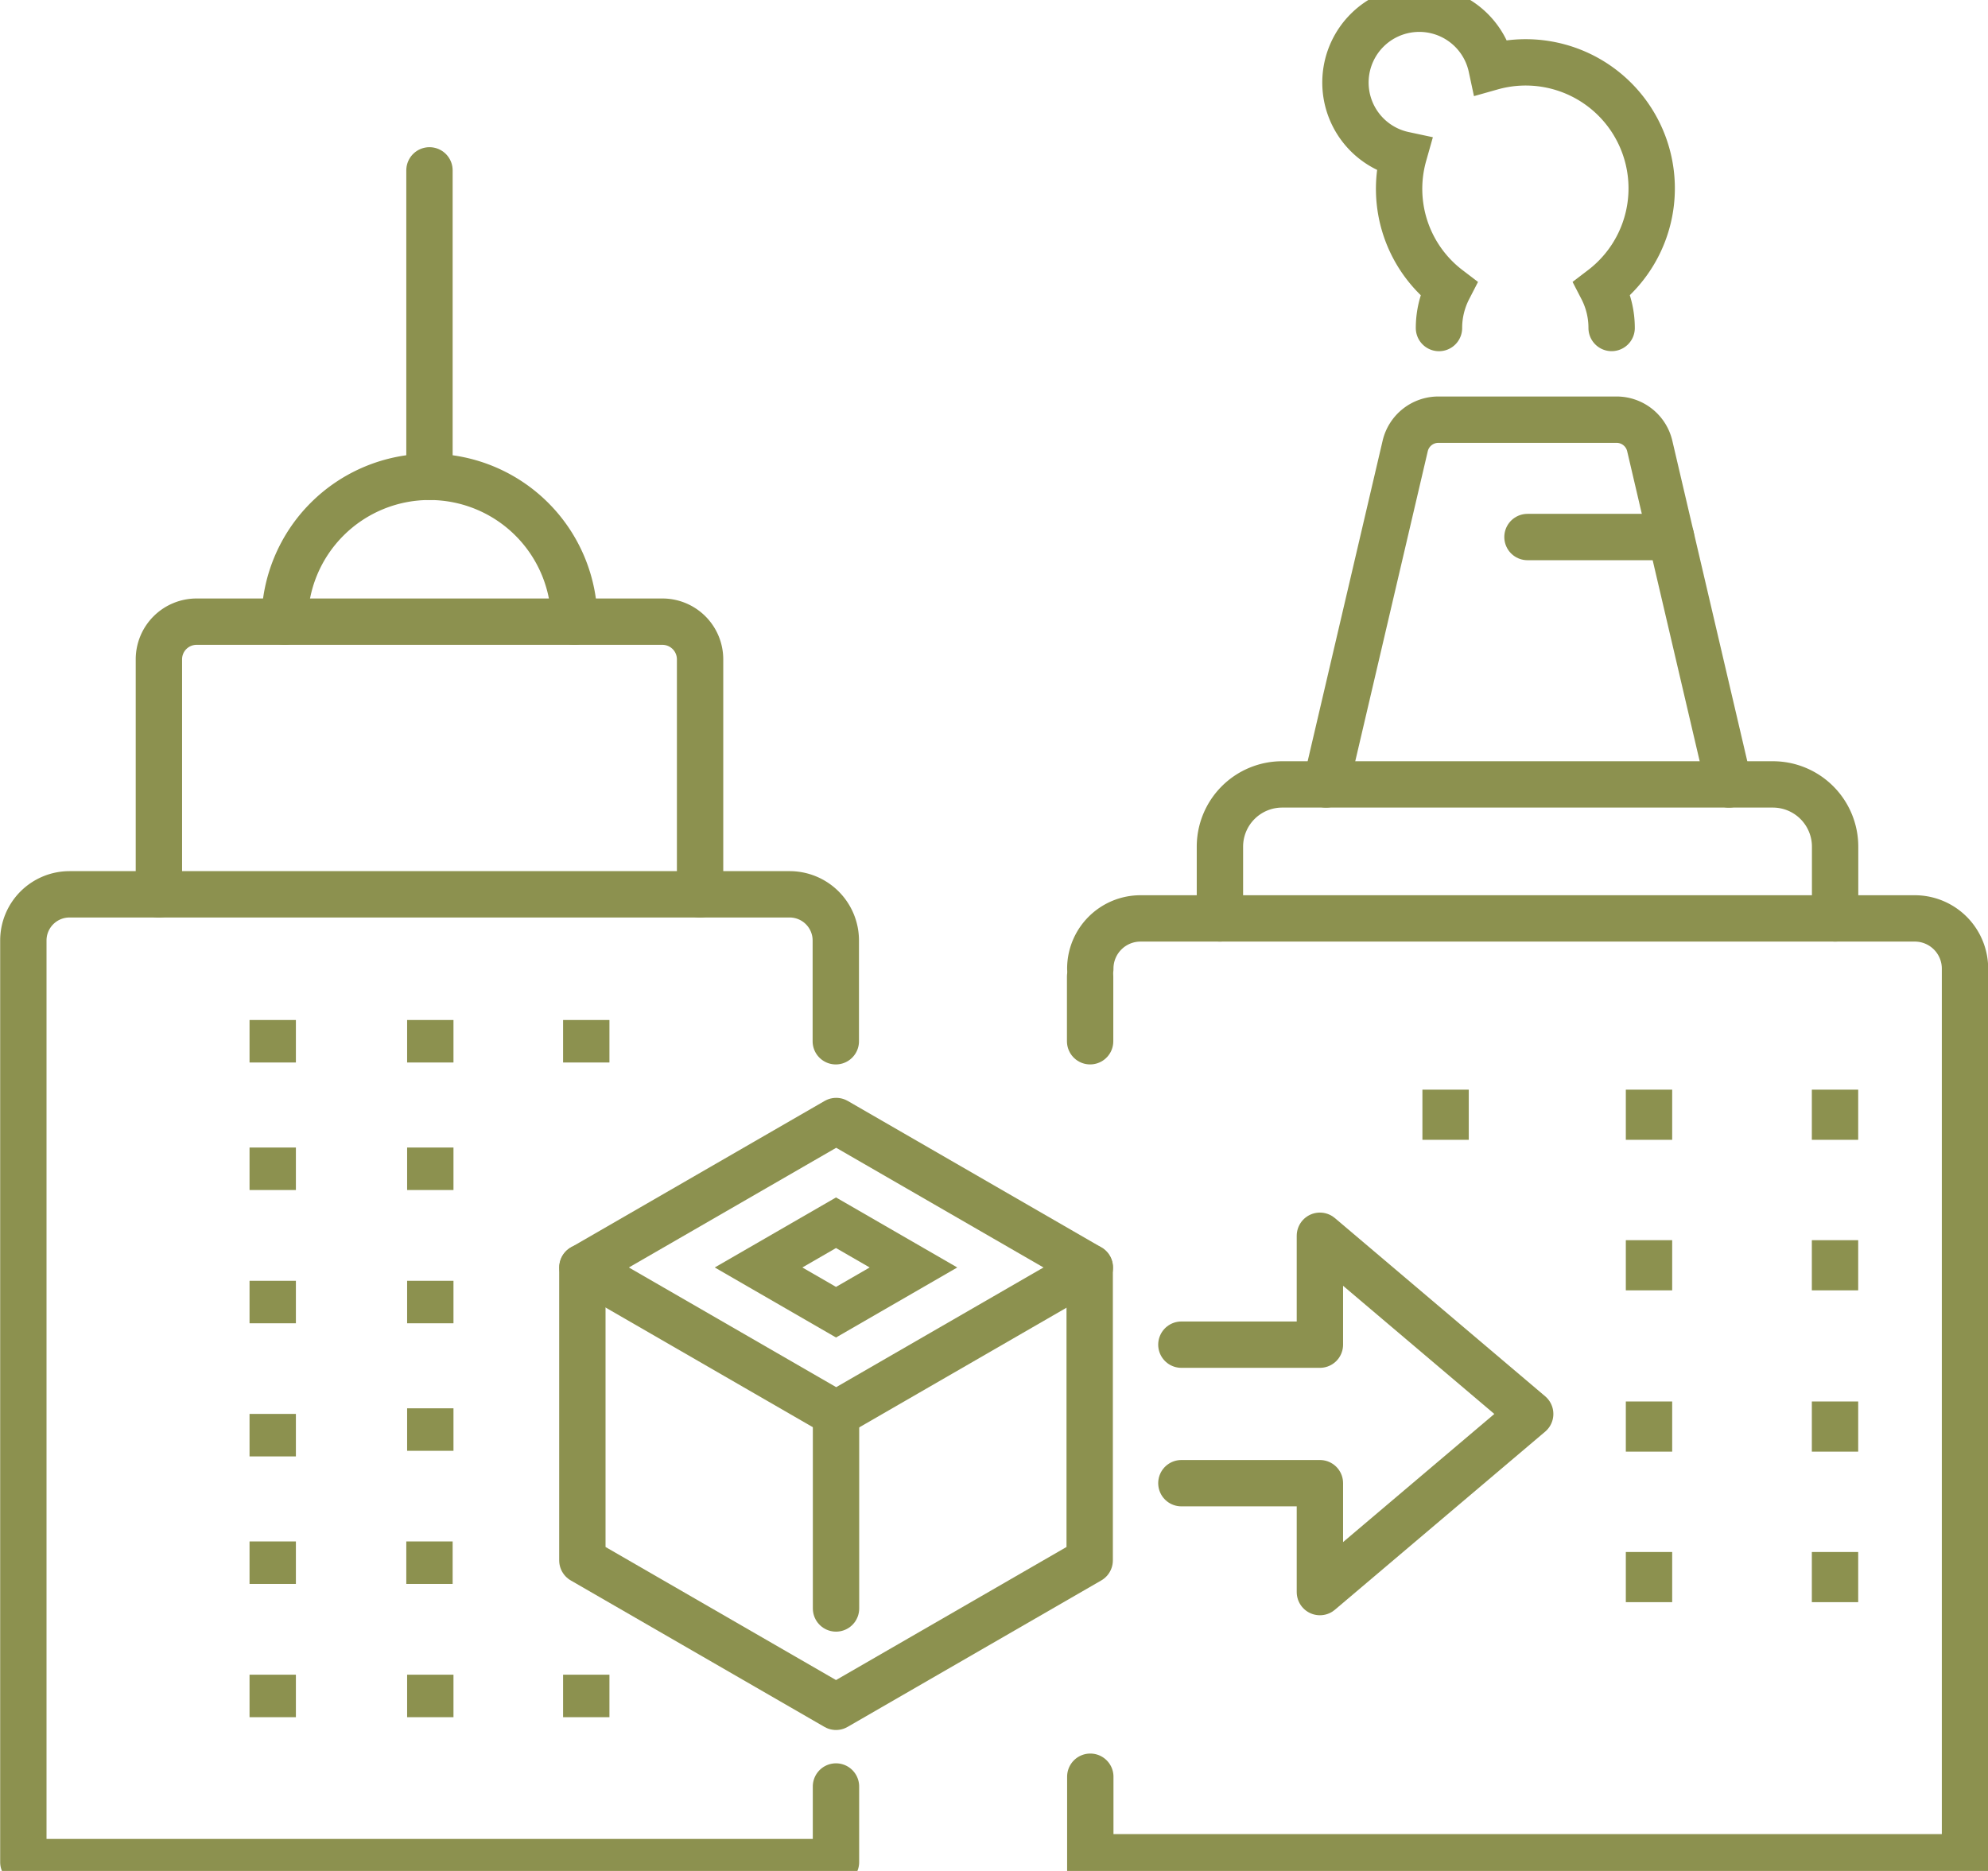
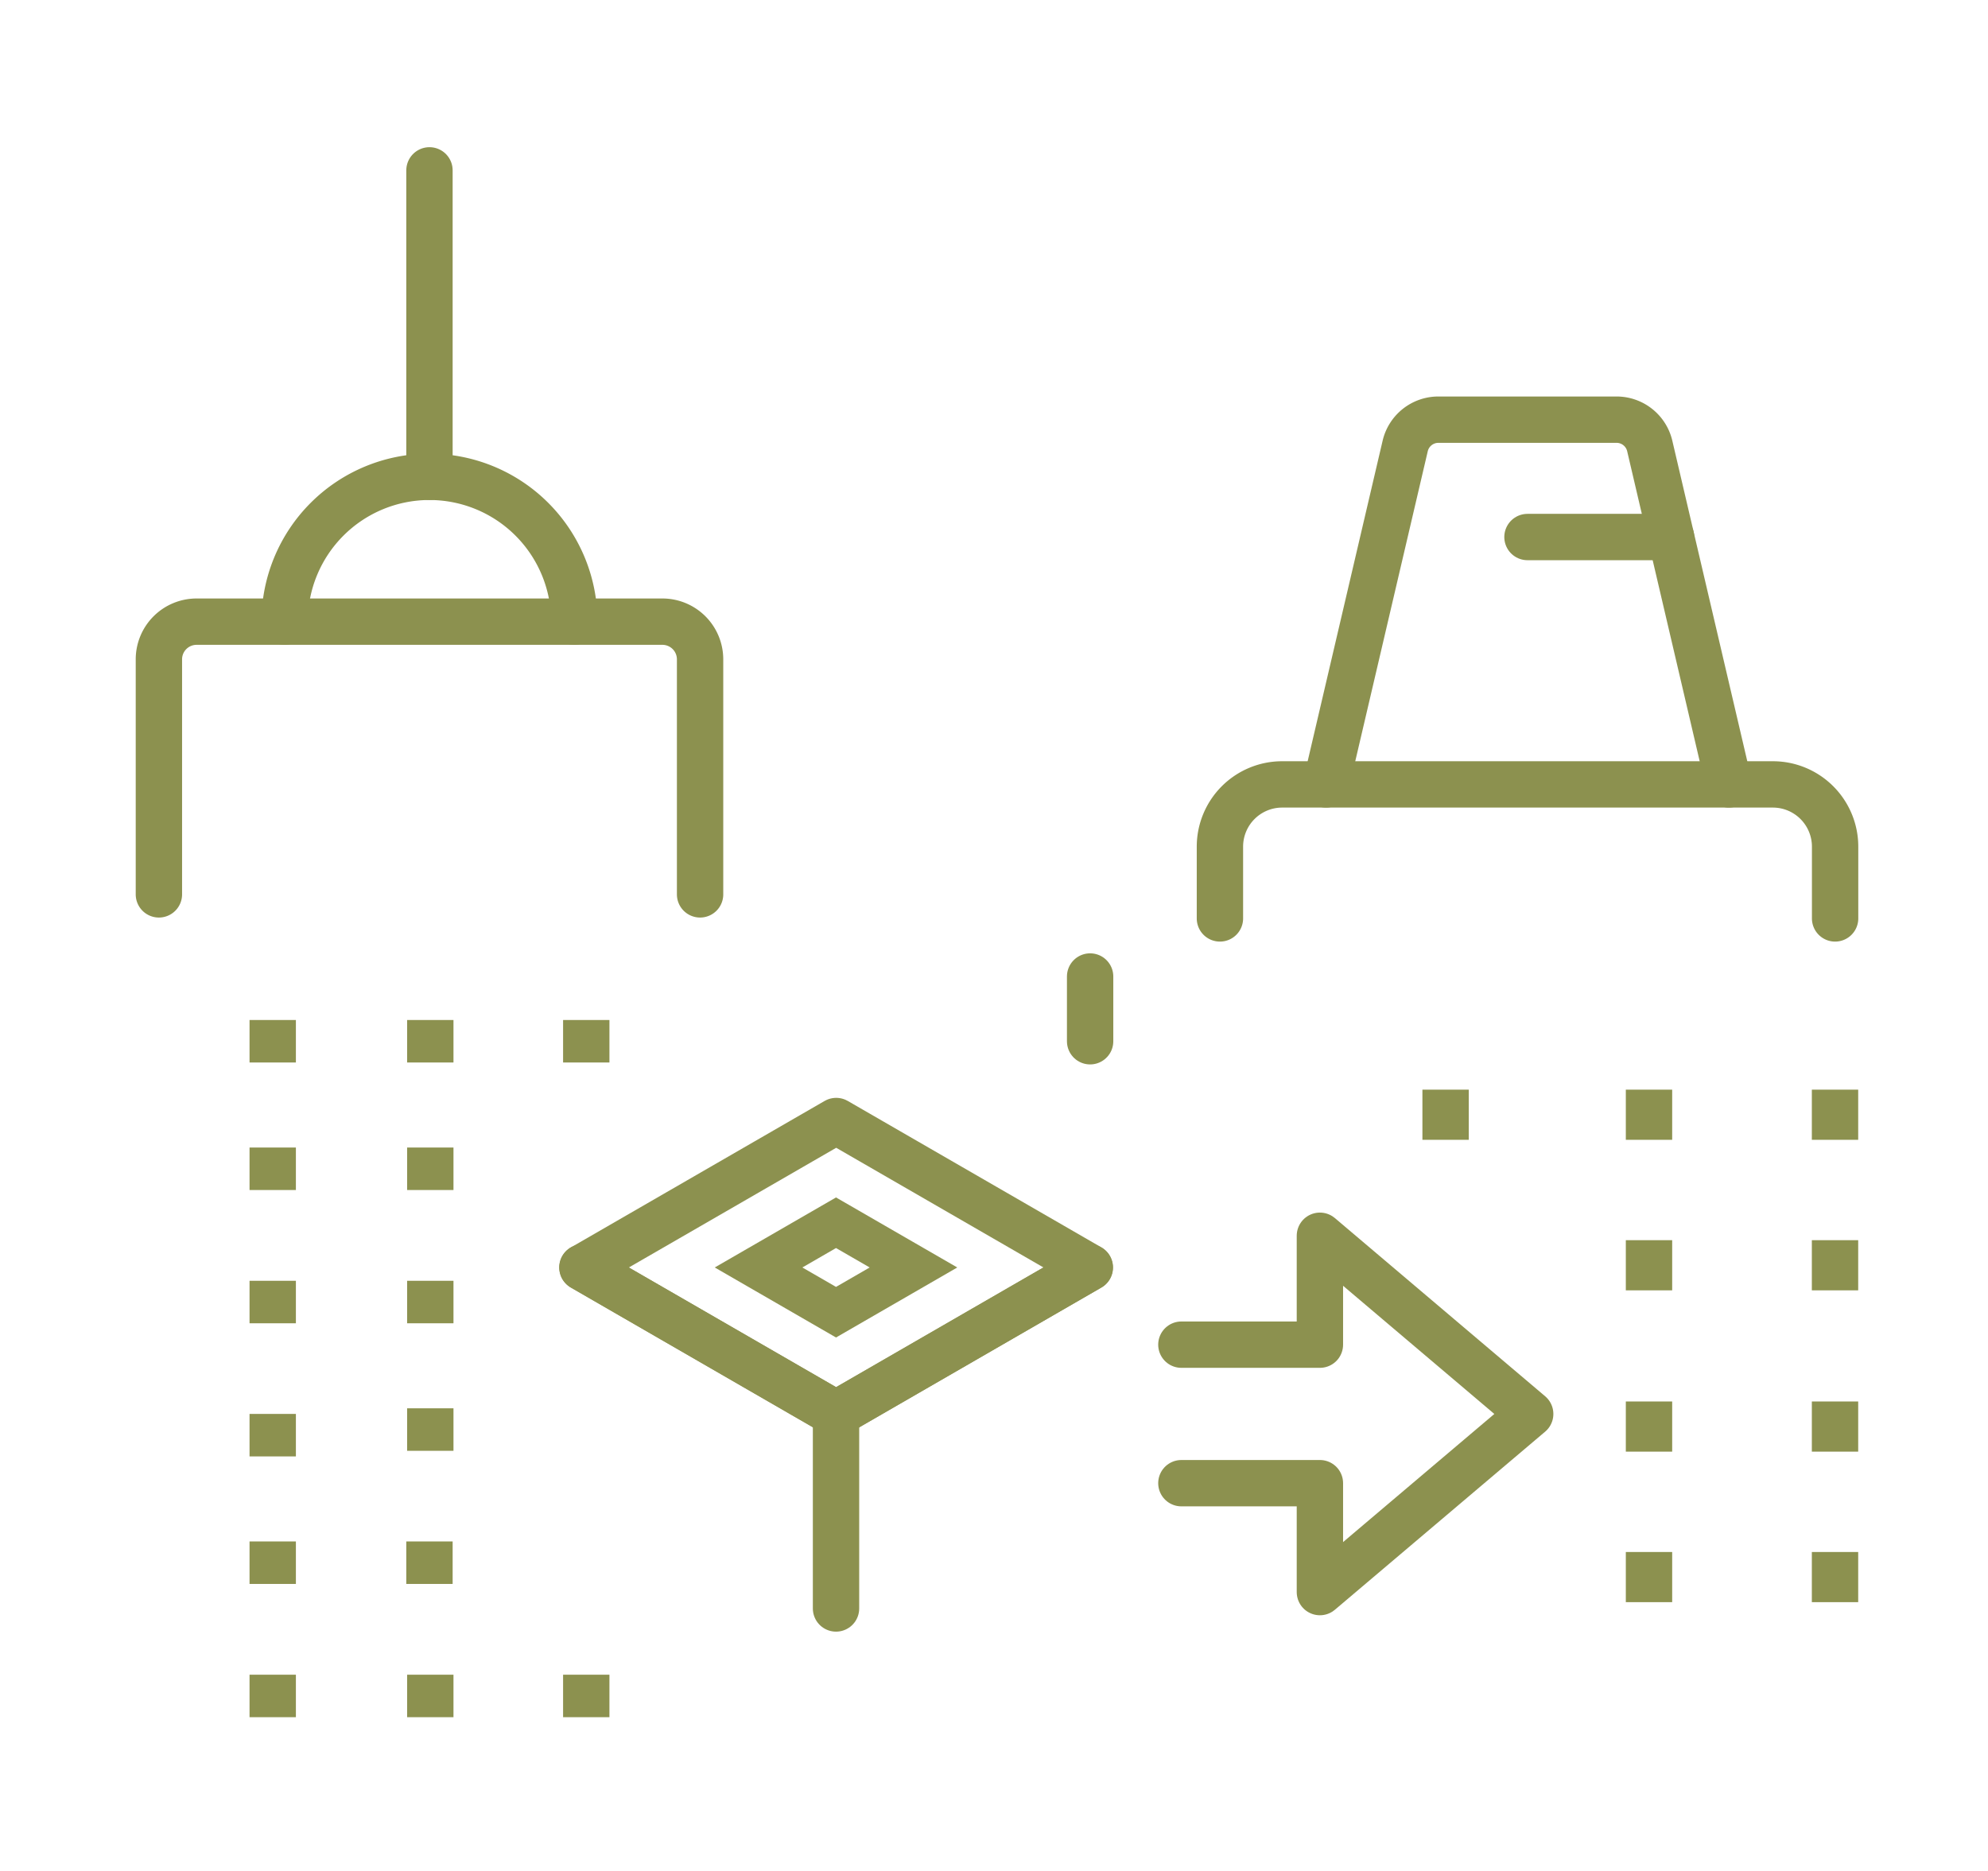
<svg xmlns="http://www.w3.org/2000/svg" preserveAspectRatio="xMidYMid slice" width="68px" height="64px" viewBox="0 0 45.378 43.365">
  <g id="Gruppe_11261" data-name="Gruppe 11261" transform="translate(-814.513 -1810.939)">
    <g id="Gruppe_11246" data-name="Gruppe 11246">
      <g id="Gruppe_11240" data-name="Gruppe 11240">
        <g id="Gruppe_11235" data-name="Gruppe 11235">
          <line id="Linie_4604" data-name="Linie 4604" y1="0.97" transform="translate(820.738 1840.504)" fill="none" stroke="#8c914f" stroke-miterlimit="10" stroke-width="1.058" />
        </g>
        <g id="Gruppe_11236" data-name="Gruppe 11236">
          <line id="Linie_4605" data-name="Linie 4605" y1="0.97" transform="translate(820.738 1837.462)" fill="none" stroke="#8c914f" stroke-miterlimit="10" stroke-width="1.058" />
          <line id="Linie_4606" data-name="Linie 4606" y1="0.97" transform="translate(820.738 1834.551)" fill="none" stroke="#8c914f" stroke-miterlimit="10" stroke-width="1.058" />
        </g>
        <g id="Gruppe_11237" data-name="Gruppe 11237">
          <line id="Linie_4607" data-name="Linie 4607" y1="0.97" transform="translate(824.335 1837.462)" fill="none" stroke="#8c914f" stroke-miterlimit="10" stroke-width="1.058" />
          <line id="Linie_4608" data-name="Linie 4608" y1="0.97" transform="translate(824.335 1834.551)" fill="none" stroke="#8c914f" stroke-miterlimit="10" stroke-width="1.058" />
        </g>
        <g id="Gruppe_11238" data-name="Gruppe 11238">
          <line id="Linie_4609" data-name="Linie 4609" y1="0.97" transform="translate(824.335 1843.415)" fill="none" stroke="#8c914f" stroke-miterlimit="10" stroke-width="1.058" />
          <line id="Linie_4610" data-name="Linie 4610" y1="0.97" transform="translate(824.335 1840.504)" fill="none" stroke="#8c914f" stroke-miterlimit="10" stroke-width="1.058" />
        </g>
        <g id="Gruppe_11239" data-name="Gruppe 11239">
          <line id="Linie_4611" data-name="Linie 4611" y1="0.97" transform="translate(827.895 1834.551)" fill="none" stroke="#8c914f" stroke-miterlimit="10" stroke-width="1.058" />
        </g>
      </g>
      <g id="Gruppe_11245" data-name="Gruppe 11245">
        <g id="Gruppe_11241" data-name="Gruppe 11241">
          <line id="Linie_4612" data-name="Linie 4612" y1="0.97" transform="translate(820.738 1849.496)" fill="none" stroke="#8c914f" stroke-miterlimit="10" stroke-width="1.058" />
        </g>
        <g id="Gruppe_11242" data-name="Gruppe 11242">
          <line id="Linie_4613" data-name="Linie 4613" y1="0.97" transform="translate(820.738 1846.454)" fill="none" stroke="#8c914f" stroke-miterlimit="10" stroke-width="1.058" />
          <line id="Linie_4614" data-name="Linie 4614" y1="0.97" transform="translate(824.316 1846.454)" fill="none" stroke="#8c914f" stroke-miterlimit="10" stroke-width="1.058" />
          <line id="Linie_4615" data-name="Linie 4615" y1="0.97" transform="translate(820.738 1843.543)" fill="none" stroke="#8c914f" stroke-miterlimit="10" stroke-width="1.058" />
        </g>
        <g id="Gruppe_11243" data-name="Gruppe 11243">
          <line id="Linie_4616" data-name="Linie 4616" y1="0.97" transform="translate(824.335 1849.496)" fill="none" stroke="#8c914f" stroke-miterlimit="10" stroke-width="1.058" />
        </g>
        <g id="Gruppe_11244" data-name="Gruppe 11244">
          <line id="Linie_4617" data-name="Linie 4617" y1="0.97" transform="translate(827.895 1849.496)" fill="none" stroke="#8c914f" stroke-miterlimit="10" stroke-width="1.058" />
        </g>
      </g>
-       <path id="Pfad_10709" data-name="Pfad 10709" d="M833.591,1835.036v-2.3a1.054,1.054,0,0,0-1.055-1.054H816.1a1.054,1.054,0,0,0-1.054,1.054v21.038h18.549v-1.726" fill="none" stroke="#8c914f" stroke-linecap="round" stroke-linejoin="round" stroke-width="1.058" />
      <path id="Pfad_10710" data-name="Pfad 10710" d="M818.14,1831.683v-5.366a.86.86,0,0,1,.86-.859h10.633a.86.86,0,0,1,.86.859v5.366" fill="none" stroke="#8c914f" stroke-linecap="round" stroke-linejoin="round" stroke-width="1.058" />
      <path id="Pfad_10711" data-name="Pfad 10711" d="M821.01,1825.458a3.306,3.306,0,1,1,6.612,0" fill="none" stroke="#8c914f" stroke-linecap="round" stroke-linejoin="round" stroke-width="1.058" />
      <line id="Linie_4618" data-name="Linie 4618" y1="6.996" transform="translate(824.316 1815.156)" fill="none" stroke="#8c914f" stroke-linecap="round" stroke-linejoin="round" stroke-width="1.058" />
    </g>
    <g id="Gruppe_11250" data-name="Gruppe 11250">
      <g id="Gruppe_11249" data-name="Gruppe 11249">
        <g id="Gruppe_11247" data-name="Gruppe 11247">
          <line id="Linie_4619" data-name="Linie 4619" y1="1.145" transform="translate(852.153 1839.577)" fill="none" stroke="#8c914f" stroke-miterlimit="10" stroke-width="1.058" />
          <line id="Linie_4620" data-name="Linie 4620" y1="1.145" transform="translate(856.399 1839.577)" fill="none" stroke="#8c914f" stroke-miterlimit="10" stroke-width="1.058" />
          <line id="Linie_4621" data-name="Linie 4621" y1="1.145" transform="translate(852.153 1836.141)" fill="none" stroke="#8c914f" stroke-miterlimit="10" stroke-width="1.058" />
          <line id="Linie_4622" data-name="Linie 4622" y1="1.145" transform="translate(847.51 1836.141)" fill="none" stroke="#8c914f" stroke-miterlimit="10" stroke-width="1.058" />
        </g>
        <g id="Gruppe_11248" data-name="Gruppe 11248">
          <line id="Linie_4623" data-name="Linie 4623" y1="1.145" transform="translate(856.399 1836.141)" fill="none" stroke="#8c914f" stroke-miterlimit="10" stroke-width="1.058" />
        </g>
      </g>
    </g>
    <g id="Gruppe_11254" data-name="Gruppe 11254">
      <g id="Gruppe_11253" data-name="Gruppe 11253">
        <g id="Gruppe_11251" data-name="Gruppe 11251">
          <line id="Linie_4624" data-name="Linie 4624" y1="1.145" transform="translate(852.153 1846.695)" fill="none" stroke="#8c914f" stroke-miterlimit="10" stroke-width="1.058" />
          <line id="Linie_4625" data-name="Linie 4625" y1="1.145" transform="translate(856.399 1846.695)" fill="none" stroke="#8c914f" stroke-miterlimit="10" stroke-width="1.058" />
          <line id="Linie_4626" data-name="Linie 4626" y1="1.145" transform="translate(852.153 1843.259)" fill="none" stroke="#8c914f" stroke-miterlimit="10" stroke-width="1.058" />
        </g>
        <g id="Gruppe_11252" data-name="Gruppe 11252">
          <line id="Linie_4627" data-name="Linie 4627" y1="1.145" transform="translate(856.399 1843.259)" fill="none" stroke="#8c914f" stroke-miterlimit="10" stroke-width="1.058" />
        </g>
      </g>
    </g>
    <g id="Gruppe_11258" data-name="Gruppe 11258">
      <g id="Gruppe_11255" data-name="Gruppe 11255">
        <path id="Pfad_10712" data-name="Pfad 10712" d="M841.479,1841.962h3.162v-2.486l4.8,4.068-4.8,4.066v-2.486h-3.162" fill="none" stroke="#8c914f" stroke-linecap="round" stroke-linejoin="round" stroke-width="1.058" />
      </g>
      <g id="Gruppe_11257" data-name="Gruppe 11257">
        <g id="Gruppe_11256" data-name="Gruppe 11256">
          <path id="Pfad_10713" data-name="Pfad 10713" d="M833.6,1843.543l-5.79-3.343,5.79-3.343,5.79,3.343Z" fill="none" stroke="#8c914f" stroke-linecap="round" stroke-linejoin="round" stroke-width="1.058" />
          <path id="Pfad_10714" data-name="Pfad 10714" d="M831.828,1840.2l1.768-1.021,1.768,1.021-1.768,1.021Z" fill="none" stroke="#8c914f" stroke-miterlimit="10" stroke-width="1" />
-           <path id="Pfad_10715" data-name="Pfad 10715" d="M839.386,1840.2v6.686l-5.79,3.343-5.79-3.343V1840.2" fill="none" stroke="#8c914f" stroke-linecap="round" stroke-linejoin="round" stroke-width="1.058" />
+           <path id="Pfad_10715" data-name="Pfad 10715" d="M839.386,1840.2l-5.79,3.343-5.79-3.343V1840.2" fill="none" stroke="#8c914f" stroke-linecap="round" stroke-linejoin="round" stroke-width="1.058" />
          <line id="Linie_4628" data-name="Linie 4628" y2="4.441" transform="translate(833.596 1843.543)" fill="none" stroke="#8c914f" stroke-linecap="round" stroke-linejoin="round" stroke-width="1.058" />
        </g>
      </g>
    </g>
    <g id="Gruppe_11260" data-name="Gruppe 11260">
      <g id="Gruppe_11259" data-name="Gruppe 11259">
-         <path id="Pfad_10716" data-name="Pfad 10716" d="M851.3,1818.754a1.954,1.954,0,0,0-.218-.9,2.876,2.876,0,0,0-2.525-5.055,1.685,1.685,0,1,0-2,2,2.862,2.862,0,0,0,1.02,3.056,1.966,1.966,0,0,0-.218.9" fill="none" stroke="#8c914f" stroke-linecap="round" stroke-miterlimit="10" stroke-width="1.058" />
        <path id="Pfad_10717" data-name="Pfad 10717" d="M853.977,1829.173l-1.807-7.726a.778.778,0,0,0-.757-.6h-4.068a.778.778,0,0,0-.757.6l-1.807,7.726" fill="none" stroke="#8c914f" stroke-linecap="round" stroke-miterlimit="10" stroke-width="1.058" />
      </g>
-       <path id="Pfad_10718" data-name="Pfad 10718" d="M839.4,1833.378a1.146,1.146,0,0,1,1.146-1.146h17.673a1.146,1.146,0,0,1,1.147,1.146v20.286H839.4v-1.839" fill="none" stroke="#8c914f" stroke-linecap="round" stroke-miterlimit="10" stroke-width="1.058" />
      <path id="Pfad_10719" data-name="Pfad 10719" d="M842.359,1832.232v-1.638a1.421,1.421,0,0,1,1.421-1.421h11.2a1.421,1.421,0,0,1,1.421,1.421v1.638" fill="none" stroke="#8c914f" stroke-linecap="round" stroke-miterlimit="10" stroke-width="1.058" />
      <line id="Linie_4629" data-name="Linie 4629" x1="3.277" transform="translate(849.379 1823.526)" fill="none" stroke="#8c914f" stroke-linecap="round" stroke-miterlimit="10" stroke-width="1.058" />
    </g>
    <line id="Linie_4630" data-name="Linie 4630" y2="1.478" transform="translate(839.396 1833.558)" fill="none" stroke="#8c914f" stroke-linecap="round" stroke-linejoin="round" stroke-width="1.058" />
  </g>
</svg>